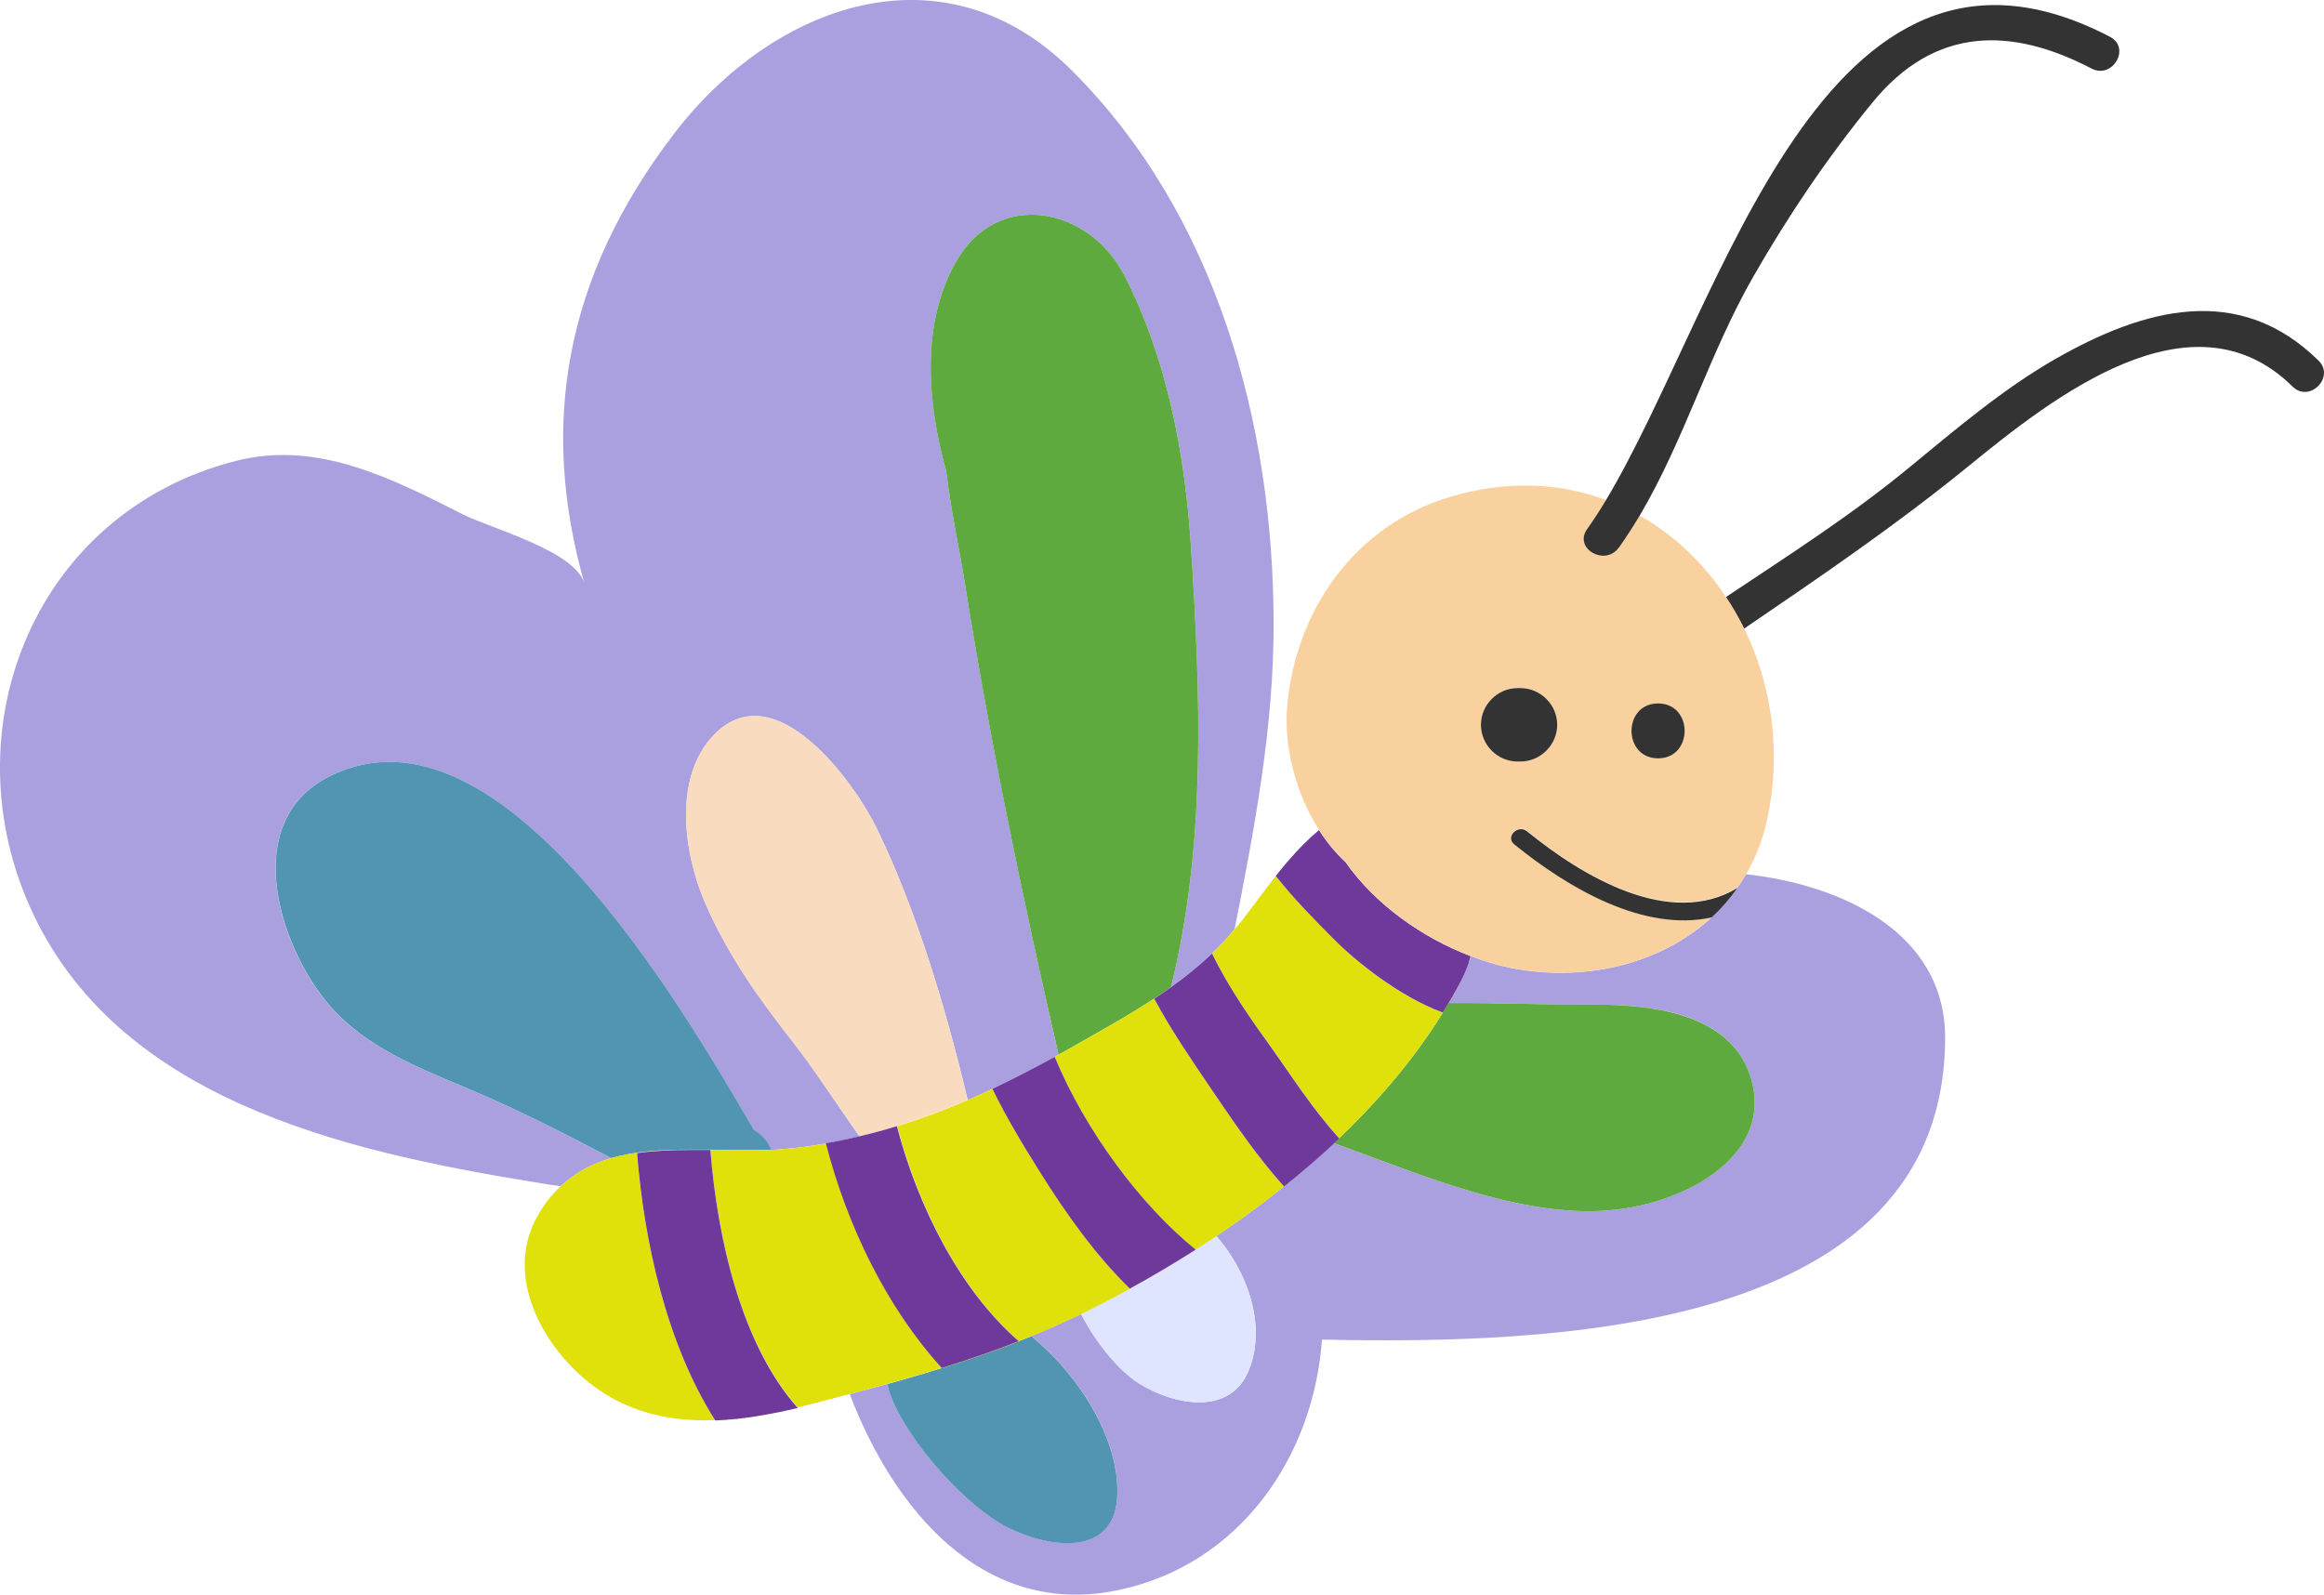
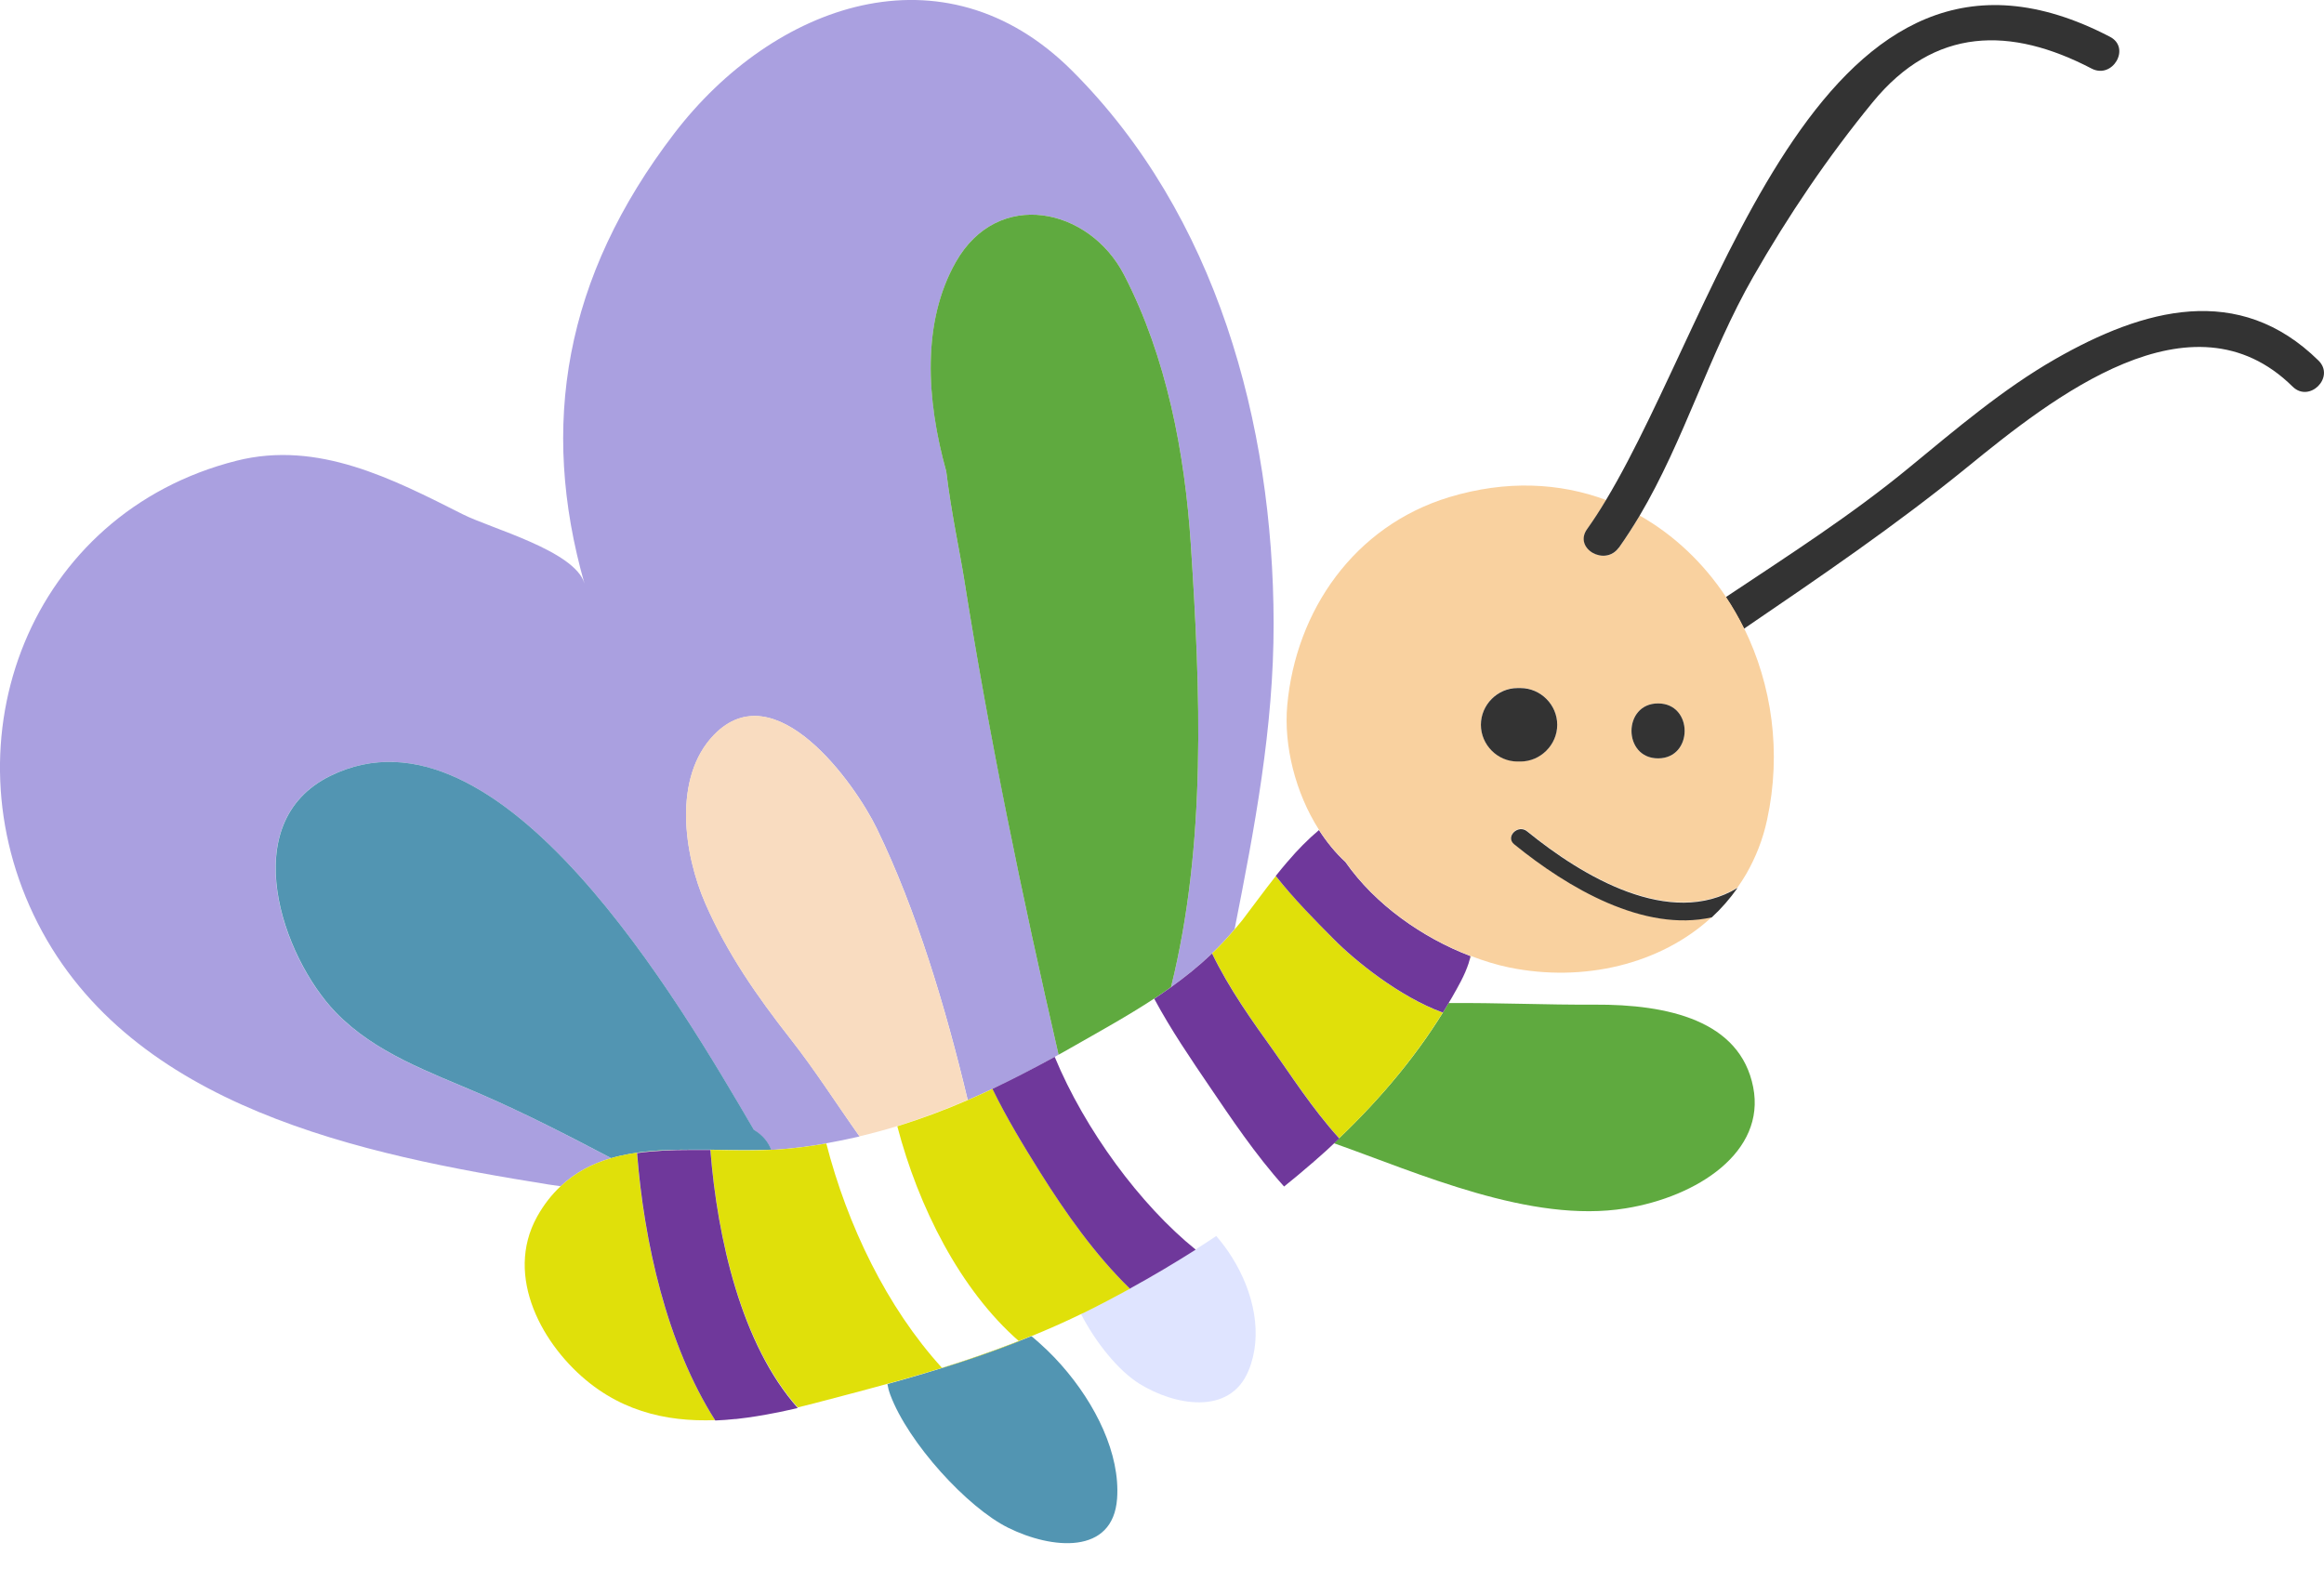
<svg xmlns="http://www.w3.org/2000/svg" id="_レイヤー_2" viewBox="0 0 162 111.18">
  <defs>
    <style>.cls-1{fill:#f9d19f;}.cls-1,.cls-2,.cls-3,.cls-4,.cls-5,.cls-6,.cls-7,.cls-8,.cls-9{stroke-width:0px;}.cls-2{fill:#f9dcc0;}.cls-3{fill:#5295b2;}.cls-4{fill:#5faa3f;}.cls-5{fill:#6f389b;}.cls-6{fill:#e0e00a;}.cls-7{fill:#dfe4ff;}.cls-8{fill:#aaa0e0;}.cls-9{fill:#333;}</style>
  </defs>
  <g id="_レイヤー_1-2">
-     <path class="cls-8" d="M121.12,61.89s0,0,0,0c-.52.75-1.12,1.43-1.78,2.04,0,0,0,0,0,0,0,0,0,0,0,0-3.59,3.33-8.98,4.58-14.13,3.53-.88-.18-1.78-.46-2.67-.8-.04.14-.09.28-.14.42,0,0,0,.01,0,.02-.16.45-.34.89-.56,1.31-.27.52-.56,1.02-.86,1.52,3.39-.03,6.82.14,10.16.11,5.16-.04,10.16,1.11,11.07,5.75.89,4.52-3.88,7.63-8.89,8.45-6.61,1.08-14.45-2.46-20.34-4.54-.49.46-.98.91-1.49,1.35-.01.01-.03.02-.04.03-2.11,1.84-4.35,3.54-6.66,5.09.4.47.78.97,1.11,1.5,1.52,2.43,2.17,5.41,1.14,7.89-1.31,3.17-5.2,2.4-7.62.9-1.44-.9-3.02-2.84-4.06-4.86-1.15.56-2.3,1.07-3.46,1.54.73.6,1.44,1.28,2.09,2.02,2.41,2.72,4.1,6.2,3.88,9.3-.28,3.96-4.56,3.54-7.59,2.04-2.86-1.41-6.97-5.92-8.22-9.27-.1-.27-.16-.51-.2-.75-.87.24-1.75.48-2.63.71,3.03,7.94,9.29,15.74,18.88,13.63,8.36-1.83,13.46-9.29,14.04-17.43,15.79.33,43.38-.36,43.44-21.01.02-7.45-7.37-10.73-13.88-11.43-.19.32-.39.63-.6.93,0,0,0,0,0,0Z" />
    <path class="cls-4" d="M93.36,79.35h0s0,0,0,0c-.12.12-.25.24-.38.35,5.89,2.08,13.72,5.62,20.34,4.54,5.01-.81,9.78-3.93,8.89-8.45-.91-4.63-5.91-5.78-11.07-5.75-3.35.02-6.77-.14-10.16-.11-2.02,3.43-4.64,6.56-7.61,9.4Z" />
    <path class="cls-3" d="M62.06,97.24c1.25,3.35,5.37,7.86,8.22,9.27,3.03,1.5,7.31,1.92,7.59-2.04.22-3.1-1.48-6.58-3.88-9.3-.65-.74-1.36-1.41-2.09-2.02-3.3,1.35-6.62,2.39-10.04,3.34.04.24.1.48.2.75Z" />
    <path class="cls-7" d="M78.76,89.83s0,0,0,0c-1.09.6-2.17,1.17-3.25,1.7-.05.03-.1.05-.16.07,1.04,2.02,2.62,3.96,4.06,4.86,2.42,1.51,6.31,2.27,7.62-.9,1.03-2.48.38-5.46-1.14-7.89-.33-.53-.7-1.03-1.11-1.5-1.97,1.32-3.98,2.53-5.99,3.64,0,0-.02.01-.03.01Z" />
    <path class="cls-8" d="M33.51,76.28c-3.54-1.53-7.38-2.86-10.13-5.72-3.7-3.84-6.99-13.19-.38-16.46,11.87-5.86,24.47,15.99,29.55,24.68.61.37.99.85,1.2,1.38.11,0,.22,0,.33-.01,1.18-.08,2.35-.23,3.5-.43,0,0,0,0,0-.01.78-.14,1.56-.3,2.34-.48-1.61-2.27-3.1-4.63-4.83-6.82-2.32-2.96-4.39-5.94-5.91-9.4-1.52-3.48-2.28-8.81.59-11.77,4.27-4.41,9.82,3.37,11.35,6.52,2.77,5.7,4.81,12.52,6.34,18.93.58-.25,1.15-.51,1.72-.78,0,0,0,0,0,0,1.47-.69,2.92-1.44,4.34-2.23,0,0,0,0,0,0,.09-.05.18-.1.27-.15-2.54-11.02-4.82-22.1-6.6-33.27-.28-1.76-.88-4.51-1.23-7.4-1.39-5.02-1.7-10.4.66-14.58,2.93-5.19,9.3-3.81,11.73.87,2.97,5.73,4.24,12.42,4.66,18.82.67,10.26,1.1,20.83-1.38,30.84,1-.71,1.95-1.48,2.84-2.33.56-.53,1.09-1.1,1.59-1.7,1.39-7.05,2.73-14.04,2.72-21.33-.02-13.93-4-28.48-14.04-38.51-8.98-8.98-20.85-4.63-27.73,4.35-7.7,10.05-9.4,20.39-6.27,31.39-.65-2.28-6.54-3.84-8.47-4.82-4.92-2.48-10.1-5.17-15.78-3.74C2.07,35.77-3.89,51.57,2.63,64.36c6.57,12.89,22.65,16.14,35.62,18.22.27.04.55.08.83.12,1.03-.97,2.22-1.58,3.52-1.96-2.99-1.57-5.99-3.12-9.09-4.46Z" />
    <path class="cls-4" d="M80.46,69.62c.4-.26.79-.53,1.17-.81,2.48-10.01,2.05-20.58,1.38-30.84-.42-6.4-1.69-13.09-4.66-18.82-2.43-4.68-8.8-6.06-11.73-.87-2.36,4.17-2.06,9.56-.66,14.58.35,2.89.95,5.65,1.23,7.4,1.77,11.17,4.06,22.25,6.6,33.27.27-.15.55-.3.82-.46,2-1.14,3.98-2.23,5.84-3.45Z" />
    <path class="cls-2" d="M49.76,51.23c-2.86,2.96-2.11,8.3-.59,11.77,1.51,3.46,3.59,6.44,5.91,9.4,1.72,2.2,3.22,4.55,4.83,6.82.88-.21,1.76-.44,2.62-.71,0,0,0,0,0,0,1.67-.52,3.31-1.14,4.92-1.83-1.53-6.42-3.57-13.24-6.34-18.93-1.53-3.15-7.09-10.93-11.35-6.52Z" />
    <path class="cls-3" d="M52.56,78.78c-5.08-8.68-17.69-30.54-29.55-24.68-6.61,3.27-3.32,12.61.38,16.46,2.75,2.86,6.6,4.19,10.13,5.72,3.09,1.34,6.1,2.89,9.09,4.46,1.72-.5,3.61-.59,5.53-.59.04,0,.07,0,.11,0,.29,0,.59,0,.88,0,.13,0,.26,0,.38,0,0,0,0,0,0,0,1.45.03,2.89.06,4.25,0-.21-.53-.58-1.01-1.2-1.38Z" />
    <path class="cls-6" d="M44.4,80.37c1.2-.17,2.46-.22,3.73-.22-1.92,0-3.81.09-5.53.59-1.3.38-2.49.99-3.52,1.96-.61.57-1.16,1.26-1.64,2.12-2.32,4.19.41,9.06,3.71,11.64,3.02,2.36,6.52,2.81,10.06,2.45-.45.05-.91.08-1.36.1-3.39-5.32-4.97-12.47-5.45-18.64Z" />
    <path class="cls-6" d="M91.95,57.87s0,0,0,0c-.77.65-1.49,1.39-2.16,2.17.67-.78,1.39-1.51,2.16-2.17Z" />
    <path class="cls-6" d="M54.08,98.47c-.9.18-1.81.33-2.72.43.91-.1,1.82-.25,2.72-.43Z" />
-     <path class="cls-6" d="M88.96,61.04c.26-.33.53-.65.8-.97-.27.32-.54.64-.8.97Z" />
    <path class="cls-6" d="M102.54,66.67s-.01,0-.02,0c-.04.14-.07.29-.12.43.05-.14.1-.28.14-.42Z" />
-     <path class="cls-6" d="M84.34,75.79c-1.33-1.96-2.73-4.01-3.89-6.17,0,0,0,0,0,0-1.86,1.22-3.84,2.31-5.84,3.45-.27.16-.55.31-.82.46-.09.05-.18.1-.27.15,2.1,5.08,5.98,10.34,9.83,13.44-1.51.96-3.03,1.86-4.56,2.7,2.01-1.11,4.03-2.32,5.99-3.64,2.31-1.55,4.56-3.25,6.66-5.09-.64.55-1.28,1.09-1.94,1.62-2.01-2.23-3.73-4.82-5.16-6.92Z" />
    <path class="cls-6" d="M102.39,67.12c-.16.45-.34.89-.56,1.31.22-.42.41-.86.56-1.31Z" />
    <path class="cls-6" d="M91.48,81.06c.5-.44,1-.89,1.49-1.35.13-.12.25-.23.38-.35-.61.58-1.23,1.15-1.87,1.7Z" />
    <path class="cls-6" d="M71.9,93.15c1.15-.47,2.31-.98,3.46-1.54.05-.03.1-.05.16-.07,1.08-.53,2.16-1.1,3.25-1.7-2.45-2.38-4.46-5.25-6.25-8.1-1.18-1.87-2.35-3.81-3.33-5.83-.57.27-1.14.53-1.72.78-1.61.7-3.25,1.31-4.92,1.83,1.46,5.6,4.38,11.41,8.49,14.99-1.77.7-3.56,1.31-5.36,1.87-3.87-4.24-6.62-9.98-8.08-15.66-1.15.2-2.32.35-3.5.43-.11,0-.22,0-.33.01-1.36.07-2.8.03-4.25,0,.49,6.13,2.15,13.53,6.09,17.96-.43.1-.87.2-1.31.29.82-.17,1.63-.36,2.43-.57.84-.22,1.68-.44,2.51-.66.88-.23,1.76-.47,2.63-.71,3.42-.94,6.74-1.98,10.04-3.34Z" />
    <path class="cls-6" d="M84.47,66.48s.01-.01.02-.02c1.19,2.46,2.87,4.81,4.26,6.75,1.13,1.58,2.75,4.1,4.6,6.14,2.97-2.84,5.59-5.98,7.61-9.4.3-.5.59-1.01.86-1.52-.39.74-.81,1.46-1.25,2.17-3.01-1.1-6.11-3.61-7.6-5.12-1.27-1.3-2.74-2.78-4.04-4.4-.82,1.03-1.58,2.09-2.34,3.08-.17.22-.36.42-.53.63-.51.61-1.04,1.17-1.59,1.7Z" />
    <path class="cls-6" d="M48.24,80.16c.29,0,.59,0,.88,0-.29,0-.59,0-.88,0Z" />
    <path class="cls-9" d="M161.62,25.14c-5.56-5.47-12.2-3.63-18.35-.11-3.65,2.09-6.94,4.9-10.18,7.56-4.04,3.33-8.44,6.14-12.79,9.04.47.7.89,1.44,1.27,2.2,5.31-3.62,10.56-7.19,15.56-11.26,5.9-4.81,15.64-12.56,22.68-5.62,1.17,1.16,2.98-.65,1.81-1.81Z" />
    <path class="cls-5" d="M100.58,70.59c.44-.71.86-1.43,1.25-2.17.22-.42.41-.86.56-1.31,0,0,0-.01,0-.02.05-.14.08-.29.12-.43-3.36-1.28-6.66-3.6-8.73-6.57-.7-.64-1.31-1.4-1.84-2.22-.77.65-1.49,1.38-2.16,2.17,0,.01-.02.02-.03.03-.27.32-.54.64-.8.97,0,0-.01.02-.02.03h0c1.29,1.63,2.76,3.11,4.04,4.4,1.49,1.51,4.59,4.02,7.6,5.12Z" />
    <path class="cls-5" d="M93.35,79.36s0,0,0,0h0c-1.86-2.04-3.47-4.56-4.6-6.14-1.39-1.94-3.08-4.29-4.26-6.75,0,0-.01.01-.02.02-.89.85-1.85,1.62-2.84,2.33-.39.28-.78.55-1.17.81,0,0,0,0,0,0,1.16,2.16,2.56,4.21,3.89,6.17,1.43,2.1,3.15,4.69,5.16,6.92.66-.53,1.31-1.07,1.94-1.62.01-.01.03-.02.04-.03.64-.55,1.26-1.12,1.87-1.7Z" />
    <path class="cls-5" d="M78.79,89.82c1.53-.84,3.05-1.74,4.56-2.7-3.85-3.1-7.73-8.36-9.83-13.44,0,0,0,0,0,0-1.42.78-2.87,1.53-4.34,2.23,0,0,0,0,0,0,.98,2.02,2.16,3.96,3.33,5.83,1.79,2.85,3.81,5.72,6.25,8.1,0,0,0,0,0,0,0,0,.02-.01.03-.01Z" />
-     <path class="cls-5" d="M59.91,79.22c-.77.18-1.55.35-2.34.48,0,0,0,0,0,.01,1.46,5.68,4.21,11.42,8.08,15.66,1.8-.56,3.59-1.17,5.36-1.87-4.11-3.58-7.03-9.39-8.49-14.99,0,0,0,0,0,0-.86.27-1.74.5-2.62.71Z" />
    <path class="cls-5" d="M49.51,80.17s0,0,0,0c-.13,0-.26,0-.38,0-.29,0-.59,0-.88,0-.04,0-.07,0-.11,0-1.27,0-2.52.05-3.73.22.48,6.16,2.06,13.32,5.45,18.64.45-.02.91-.05,1.36-.1.05,0,.1,0,.15-.01.91-.1,1.82-.25,2.72-.43.07-.01.14-.03.21-.04.44-.09.87-.19,1.31-.29-3.94-4.43-5.6-11.83-6.09-17.96Z" />
    <path class="cls-1" d="M114.29,35.96c-.45.76-.93,1.5-1.44,2.22-.95,1.33-3.16.06-2.21-1.29.44-.62.88-1.3,1.32-2.03-3.24-1.21-6.97-1.4-10.94-.2-6.61,2.01-10.69,7.89-11.29,14.52-.25,2.79.56,6.09,2.22,8.68,0,0,0,0,0,0,.53.83,1.14,1.58,1.84,2.22,2.07,2.97,5.37,5.29,8.73,6.57,0,0,.01,0,.02,0,.89.34,1.79.62,2.67.8,5.15,1.05,10.54-.2,14.13-3.53-4.74,1.07-10.03-2.03-13.79-5.09-.64-.52.27-1.42.9-.9,3.87,3.15,9.97,6.79,14.67,3.94.21-.3.41-.61.6-.93.65-1.13,1.16-2.39,1.46-3.79,1.02-4.71.33-9.41-1.6-13.34-.38-.77-.8-1.5-1.27-2.2-1.56-2.35-3.61-4.31-6.02-5.67ZM105.99,53.08h-.21c-1.39,0-2.55-1.16-2.55-2.56s1.16-2.56,2.55-2.56h.21c1.39,0,2.56,1.16,2.56,2.56s-1.16,2.56-2.56,2.56ZM115.58,49.04c2.47,0,2.47,3.83,0,3.83s-2.47-3.83,0-3.83Z" />
    <path class="cls-1" d="M121.12,61.9c-.53.75-1.12,1.43-1.78,2.04.66-.61,1.26-1.29,1.78-2.04Z" />
    <path class="cls-9" d="M112.85,38.18c.51-.72.99-1.47,1.44-2.22,3.13-5.29,4.85-11.3,7.92-16.66,2.45-4.28,5.2-8.35,8.32-12.16,4.33-5.3,9.65-5.29,15.27-2.36,1.46.76,2.75-1.44,1.29-2.21-20.07-10.47-27.04,18.81-35.14,32.29-.43.72-.87,1.4-1.32,2.03-.96,1.35,1.26,2.62,2.21,1.29Z" />
    <path class="cls-9" d="M105.99,47.97h-.21c-1.39,0-2.55,1.16-2.55,2.56s1.16,2.56,2.55,2.56h.21c1.39,0,2.56-1.16,2.56-2.56s-1.16-2.56-2.56-2.56Z" />
    <path class="cls-9" d="M115.58,52.87c2.47,0,2.47-3.83,0-3.83s-2.47,3.83,0,3.83Z" />
    <path class="cls-9" d="M119.34,63.94c.66-.61,1.25-1.29,1.78-2.04,0,0,0,0,0,0,0,0,0,0,0,0-4.7,2.85-10.8-.79-14.67-3.94-.63-.52-1.54.38-.9.9,3.75,3.05,9.05,6.16,13.79,5.09,0,0,0,0,0,0,0,0,0,0,0,0Z" />
  </g>
</svg>